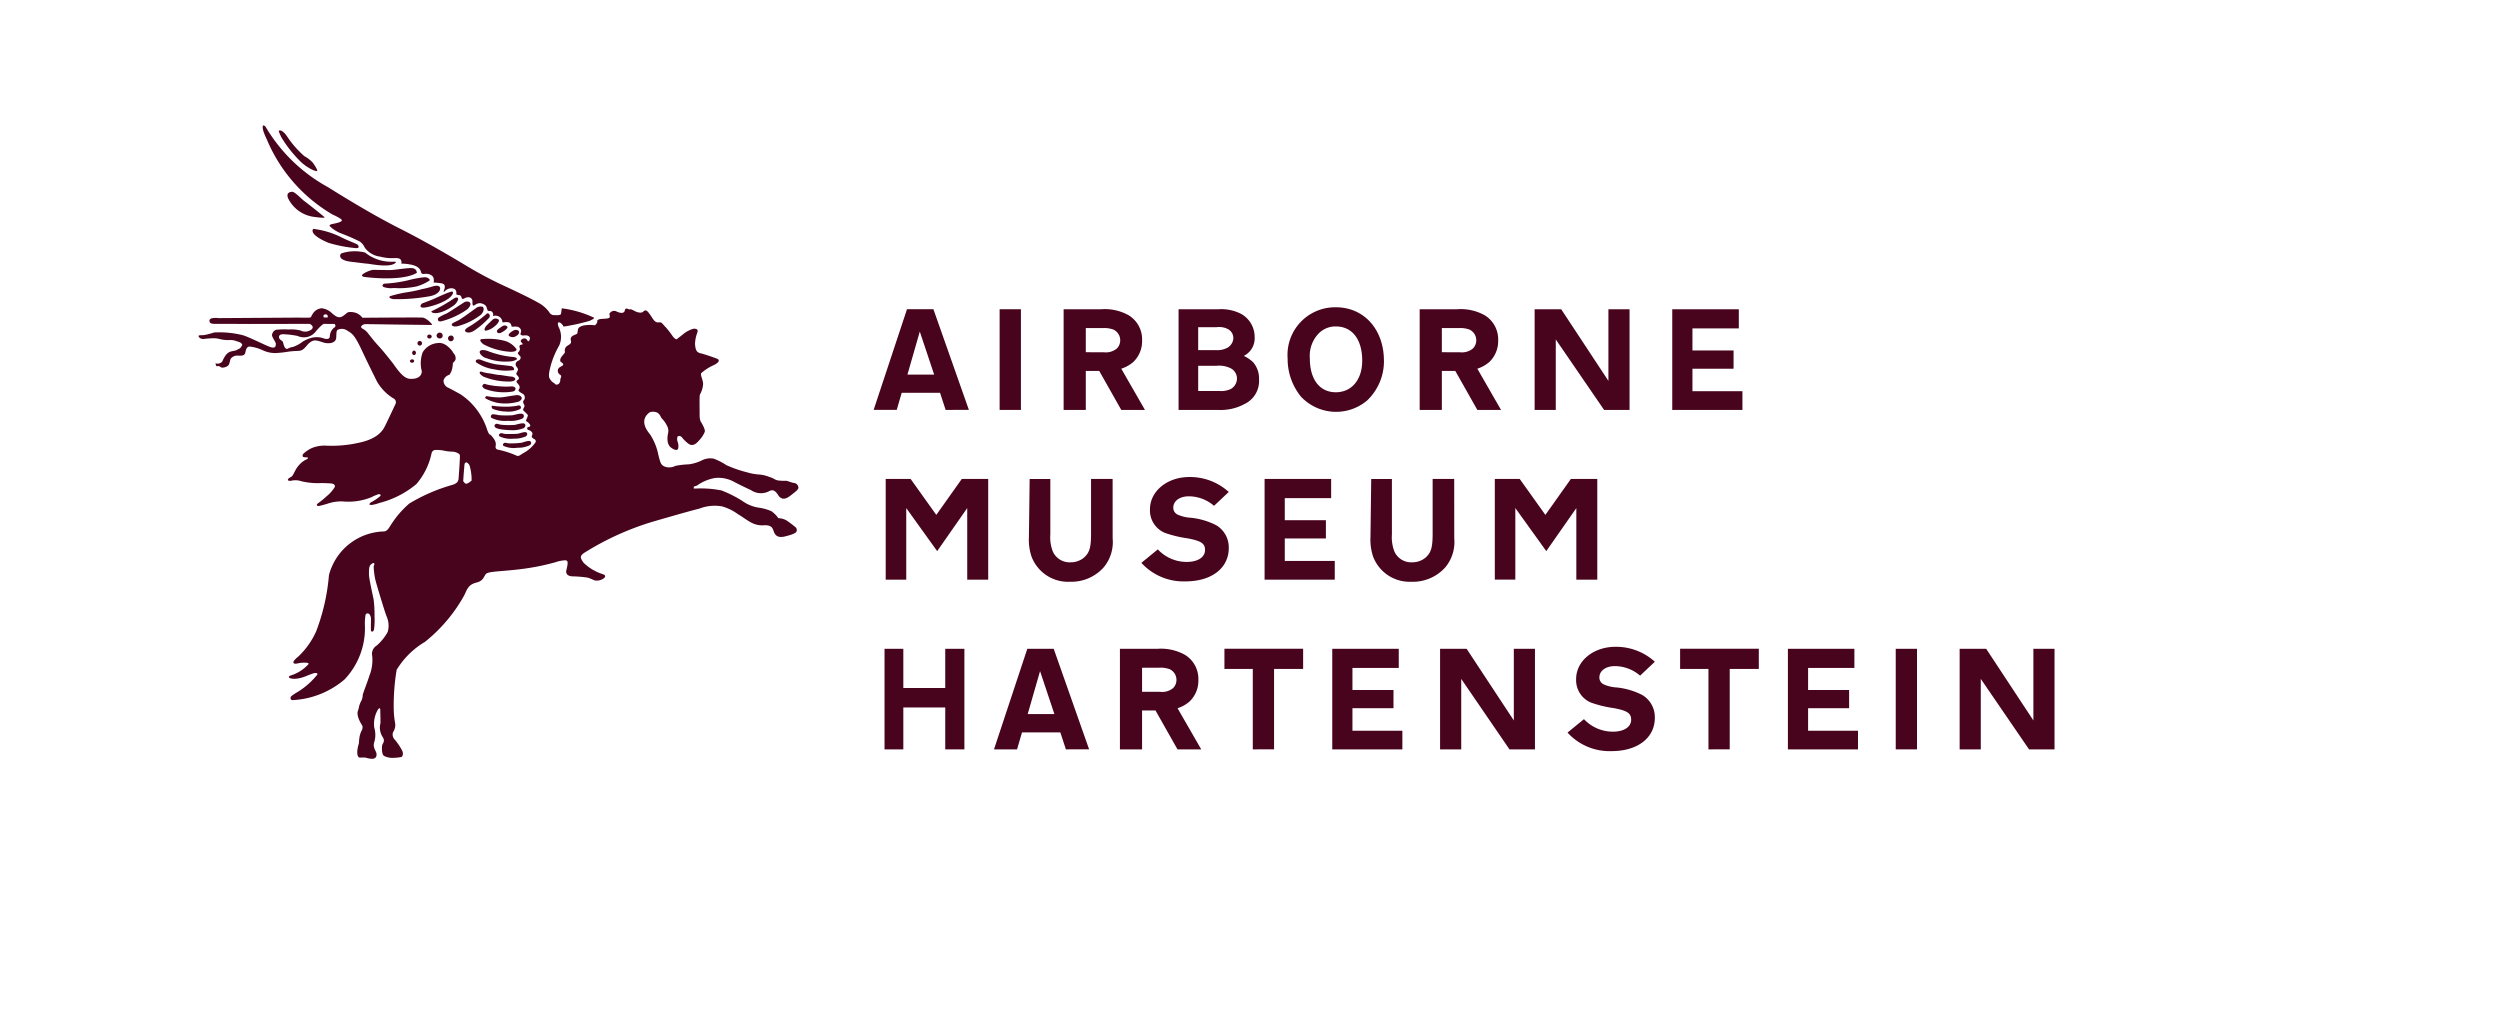
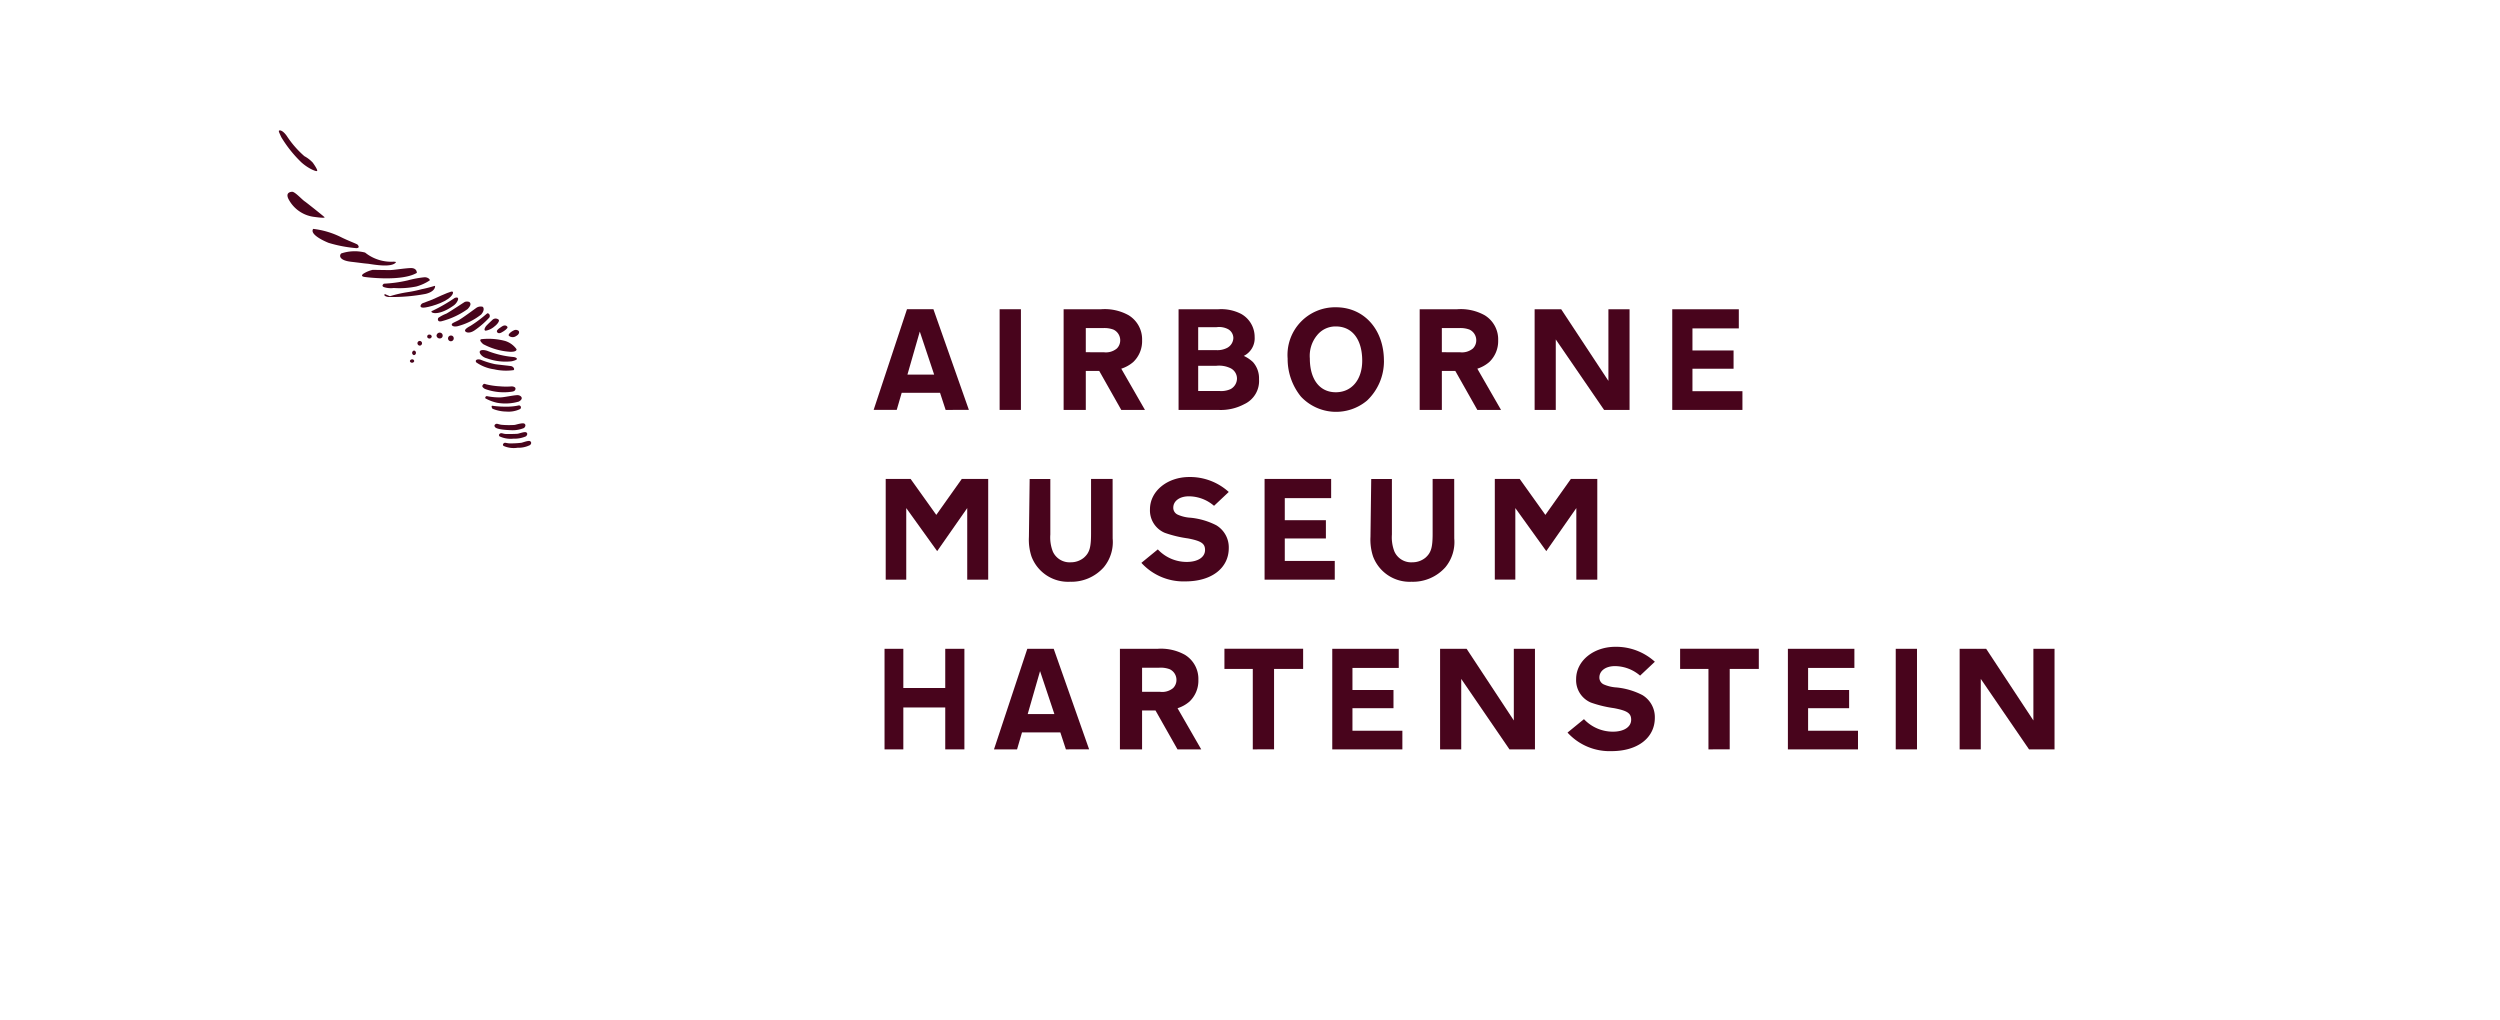
<svg xmlns="http://www.w3.org/2000/svg" width="212.83" height="86.84" viewBox="0 0 212.83 86.84">
  <defs>
    <clipPath id="b">
      <path d="M0 0h212.83v86.84H0z" />
    </clipPath>
  </defs>
  <g id="a" clip-path="url(#b)" fill="#48041c">
    <path d="M71.781 57.447v-3.568h-3.569v3.569h-1.6v-8.563h1.6v3.337h3.569v-3.337h1.63v8.562z" transform="translate(8.69 6.349)" />
    <path d="M80.985 57.446L80.511 56h-3.262l-.423 1.45h-1.964l2.838-8.566h2.247l3.016 8.562zm-2.2-6.662l-1.052 3.658h2.272z" transform="translate(9.757 6.349)" />
    <path d="M89.259 57.447l-1.873-3.312h-1.143v3.312h-1.886v-8.562h3.2a4.191 4.191 0 012.336.513 2.4 2.4 0 011.143 2.132 2.448 2.448 0 01-.758 1.848 2.892 2.892 0 01-1.015.565l2.017 3.505zm-1.488-4.9a1.453 1.453 0 001.117-.321.971.971 0 00.282-.692 1 1 0 00-.577-.912 2.2 2.2 0 00-.887-.128h-1.463v2.053z" transform="translate(10.984 6.349)" />
    <path d="M94.649 57.447V50.6h-2.414v-1.72h6.7v1.72H96.46v6.842z" transform="translate(12.003 6.349)" />
    <path d="M100.364 57.447v-8.562h5.661v1.63h-3.942v1.875h3.493v1.553h-3.493v1.914h4.25v1.591z" transform="translate(13.054 6.349)" />
    <path d="M114.4 57.447l-4.108-6v6h-1.8v-8.562h2.259l4.018 6.1v-6.1h1.8v8.562z" transform="translate(14.105 6.349)" />
    <path d="M124.277 51.189a3.309 3.309 0 00-2.143-.81c-.784 0-1.322.4-1.322.963a.64.64 0 00.383.6 3.222 3.222 0 001.1.255 6.112 6.112 0 012.171.643 2.189 2.189 0 011.066 1.939c0 1.706-1.465 2.837-3.684 2.837a4.838 4.838 0 01-3.749-1.579l1.4-1.143a3.379 3.379 0 002.464 1.066c.938 0 1.554-.4 1.554-1.015 0-.551-.32-.77-1.462-.988a9.9 9.9 0 01-1.964-.475 2.066 2.066 0 01-1.259-2c0-1.54 1.465-2.748 3.349-2.748a4.906 4.906 0 013.353 1.272z" transform="translate(15.347 6.329)" />
    <path d="M129 57.447V50.6h-2.413v-1.72h6.7v1.72h-2.477v6.842z" transform="translate(16.444 6.349)" />
    <path d="M134.712 57.447v-8.562h5.661v1.63h-3.941v1.875h3.492v1.553h-3.492v1.914h4.248v1.591z" transform="translate(17.495 6.349)" />
    <path transform="translate(161.388 55.234)" d="M0 0h1.81v8.562H0z" />
    <path d="M153.567 57.447l-4.108-6v6h-1.8v-8.562h2.259l4.019 6.1v-6.1h1.8v8.562z" transform="translate(19.169 6.349)" />
    <path d="M20.983 9.817c.049-.03.287-.04.645.461A8.318 8.318 0 0023.126 12a2.774 2.774 0 01.714.55c.091.125.421.6.374.7s-.77-.2-1.355-.734a10.5 10.5 0 01-1.7-2.135c-.232-.5-.235-.527-.173-.565" transform="translate(2.787 1.296)" />
    <path d="M24.7 16.547c-.033-.046-1.408-1.141-1.608-1.284-.22-.128-.85-.849-1.1-.831s-.518.137-.323.578a2.856 2.856 0 002.117 1.548c1.241.178.962.026.918-.011" transform="translate(2.87 1.894)" />
    <path d="M23.545 17.231a7.133 7.133 0 012.375.706c.627.315 1.318.558 1.406.637.072.08.207.27-.082.3a11.344 11.344 0 01-2.388-.454c-.575-.234-1.608-.761-1.31-1.187" transform="translate(3.115 2.254)" />
    <path d="M27.692 19.025a3.606 3.606 0 00-2.032.079c-.194.208-.132.592.838.706s.959.126 1.461.171c.5.072 2.029.355 2.368-.131 0 0 .02-.046-.232-.046a3.548 3.548 0 01-2.4-.778" transform="translate(3.384 2.474)" />
    <path d="M28.14 20.333a2.6 2.6 0 00-.778.315c-.27.185-.082.256.011.28s3.2.435 4.514-.335c0 0 .034-.443-.568-.41s-1.413.171-1.721.171-1.458-.02-1.458-.02" transform="translate(3.598 2.638)" />
    <path d="M32.327 20.877a8.772 8.772 0 00-1.418.267 11.384 11.384 0 01-2.023.28s-.282.192.025.3a1.933 1.933 0 00.815.067 7.173 7.173 0 001.925-.129 3.945 3.945 0 001.138-.521c.035-.072-.155-.282-.463-.264" transform="translate(3.797 2.727)" />
-     <path d="M29.33 22.407a10.328 10.328 0 011.466-.34 10.435 10.435 0 001.243-.26c.641-.126 1-.265 1.133-.282s.384-.044.433.183c.02.234-.185.534-.807.685a15.222 15.222 0 01-3.176.261c-.487-.082-.291-.247-.291-.247" transform="translate(3.865 2.811)" />
+     <path d="M29.33 22.407a10.328 10.328 0 011.466-.34 10.435 10.435 0 001.243-.26c.641-.126 1-.265 1.133-.282c.02.234-.185.534-.807.685a15.222 15.222 0 01-3.176.261c-.487-.082-.291-.247-.291-.247" transform="translate(3.865 2.811)" />
    <path d="M34.228 21.964c-.26.058-1.458.606-1.59.671s-.671.243-.833.315-.381.458.238.359 2.007-.526 2.324-1.139c0 0 .132-.274-.139-.206" transform="translate(4.167 2.867)" />
    <path d="M34.438 22.439a14.1 14.1 0 01-1.887 1.09c-.364.086.325.6 1.782-.435a1.055 1.055 0 00.382-.491c.082-.311-.277-.164-.277-.164" transform="translate(4.274 2.925)" />
    <path d="M35.236 22.737c-.106.06-1.37.9-1.576 1a3.135 3.135 0 00-.683.361c-.068.113-.065.382.3.28a6.716 6.716 0 002.192-1.028c.437-.454.158-.571.155-.606a.6.6 0 00-.388-.007" transform="translate(4.337 2.964)" />
    <path d="M36.126 23.163c-.123.081-1.307.968-1.6 1.106-.3.154-.536.232-.538.341-.024.113.2.254.619.113a5.457 5.457 0 001.883-.96c.346-.405.178-.626.133-.657a.661.661 0 00-.494.058" transform="translate(4.472 3.013)" />
    <path d="M36.809 23.653a10.861 10.861 0 01-1.361 1.013c-.178.095-.468.261-.461.4s.338.3.807-.016a7.394 7.394 0 001.266-1.1.258.258 0 00-.042-.312c-.06-.024-.089-.1-.21.021" transform="translate(4.602 3.078)" />
    <path d="M37.151 24.08c-.052.055-.508.47-.582.578s-.2.338-.015.364a1.528 1.528 0 00.758-.368c.233-.174.43-.439.36-.556a.391.391 0 00-.522-.018" transform="translate(4.791 3.13)" />
    <path d="M37.8 24.607c-.128.086-.41.256-.412.393 0 .121.154.253.408.1.259-.134.535-.357.495-.447-.024-.1-.218-.241-.49-.046" transform="translate(4.912 3.197)" />
    <path d="M38.686 24.9c-.167.079-.512.324-.379.456a.506.506 0 00.611.007c.272-.148.283-.346.2-.44a.372.372 0 00-.428-.023" transform="translate(5.027 3.24)" />
    <path d="M36.227 25.549a5.532 5.532 0 012.019.148 1.886 1.886 0 01.975.7c.011.042.028.25-.58.222a5.606 5.606 0 01-2.263-.653c-.273-.255-.3-.368-.15-.419" transform="translate(4.75 3.327)" />
    <path d="M39 26.959a7.943 7.943 0 01-2.268-.532s-.423-.143-.593 0 .152.541.556.638a4.656 4.656 0 002.124.255s.41-.086.44-.187c.011-.09-.116-.15-.26-.174" transform="translate(4.744 3.437)" />
    <path d="M36.22 27.1a7.344 7.344 0 001.208.373c.344.055 1.136.128 1.343.164.194.01.375.242.248.346a4.591 4.591 0 01-1.672-.072 3.457 3.457 0 01-1.513-.592c-.14-.236.169-.3.386-.218" transform="translate(4.706 3.527)" />
-     <path d="M36.24 27.993a3.134 3.134 0 00.594.134c.36.044.769.155.959.146.194.016.794.132.995.139s.335.132.338.206-.079.2-.47.218a5.779 5.779 0 01-2.237-.417c-.51-.307-.3-.472-.178-.426" transform="translate(4.744 3.647)" />
    <path d="M36.585 28.945a6.3 6.3 0 001.18.176 5.912 5.912 0 001 .009c.146-.011.35.06.35.178 0 .1-.025.232-.3.27a4.649 4.649 0 01-2.3-.233s-.3-.163-.207-.3.116-.166.281-.1" transform="translate(4.77 3.766)" />
    <path d="M36.683 29.852a5.1 5.1 0 001.162.1c.391-.023 1.249-.221 1.48-.185s.5.285.046.542a4.058 4.058 0 01-1.831.106 3.625 3.625 0 01-1.016-.379.137.137 0 01.158-.187" transform="translate(4.799 3.877)" />
    <path d="M37.11 30.574a8.341 8.341 0 001.231.07 4.651 4.651 0 00.967-.107.171.171 0 01.105.313 2.243 2.243 0 01-1.163.212 3.2 3.2 0 01-1.19-.245s-.185-.294.051-.243" transform="translate(4.86 3.976)" />
-     <path d="M37.118 31.206a4.3 4.3 0 01.493.079 7.53 7.53 0 001.159.009c.168-.021.72-.206.882-.1s.1.3-.041.388a2.533 2.533 0 01-1.239.185 2.563 2.563 0 01-1.4-.257.188.188 0 01.147-.3" transform="translate(4.852 4.057)" />
    <path d="M37.385 31.926c.088-.007.238.07.449.088a7.065 7.065 0 001.1.009c.158-.033.673-.2.819-.108s.093.268-.042.375a2.529 2.529 0 01-1.161.178c-.6-.019-1.19-.1-1.294-.26-.126-.15.021-.264.128-.282" transform="translate(4.889 4.151)" />
    <path d="M37.7 32.646c.088-.026.222.051.414.062s.853 0 1.01-.018.6-.2.742-.119.089.238-.021.337a2.436 2.436 0 01-1.068.2 2.232 2.232 0 01-1.188-.2c-.114-.139.03-.248.112-.262" transform="translate(4.933 4.237)" />
    <path d="M38 33.372c.08-.009.229.046.412.051a7.431 7.431 0 001.013-.053c.148-.033.606-.216.734-.134s.115.229-.014.333a2.183 2.183 0 01-1.049.225 2.133 2.133 0 01-1.2-.155c-.125-.128.017-.243.1-.267" transform="translate(4.971 4.323)" />
-     <path d="M38.116 39.678c-.077.087-.419.362-.549.2-.151-.163-.151-.163-.122-.333 0-.181.086-1.169.1-1.283a.182.182 0 01.166-.148.505.505 0 01.285.35 4.475 4.475 0 01.148.953s0 .137-.007.163.08.009-.018.1M26.545 26.546c-.06.087-.164.131-.257.256a.98.98 0 00-.208.534c-.01.165-.049.346-.468.243a1.786 1.786 0 00-1.043-.078 2.879 2.879 0 00-.781.322 3.071 3.071 0 01-.839.462 1.2 1.2 0 00-.394.119.189.189 0 01-.224.018c-.126-.073-.19-.349-.226-.474-.017-.122-.061-.139-.149-.208s-.228-.16-.207-.326c.021-.15.154-.209.35-.209a7.382 7.382 0 011.234.147 1.277 1.277 0 001.5-.322 4.618 4.618 0 01.605-.635l.114-.071.933.007s.095.12.06.216m-.955-1c.09-.042.342-.1.307.232h-.333s-.075-.194.026-.232m31.828 14.48a3.763 3.763 0 011.455-.583 2.76 2.76 0 011.628.335c.426.227 1.139.567 1.423.695a1.508 1.508 0 001.557.091c.514-.294.733.377.893.5s.382.3.935-.134.742-.552.625-.81-.322-.243-.437-.271-.474-.15-.53-.166a5.066 5.066 0 01-.718-.028c-.315-.055-.335-.175-.75-.3a2.916 2.916 0 00-.868-.207 4.6 4.6 0 01-1.051-.192 10.231 10.231 0 01-1.744-.606 5.347 5.347 0 00-1.086-.554 1.6 1.6 0 00-.961.126 3.511 3.511 0 01-1.16.359 7.179 7.179 0 00-1.127.128 1.153 1.153 0 01-.87.082c-.373-.146-.4-.309-.57-.929a4.968 4.968 0 00-.714-1.815c-.33-.4-.933-1.244-.036-1.9a.9.9 0 01.646.034c.244.16.264.337.377.491a2.153 2.153 0 01.423.585.914.914 0 01.11.7c-.051.209-.156.915.273 1.213s.557.185.6.03a1.2 1.2 0 00-.064-.567.6.6 0 01.009-.427.266.266 0 01.16-.041c.089 0 .2.1.3.234.1.117.481.5.655.523.158.032.386.02.731-.4A2.255 2.255 0 0058 35.5c0-.075.043-.2-.311-.8 0 0-.137-.143-.132-.641s-.028-1.6.027-1.719a2.091 2.091 0 00.271-.912c-.036-.423-.247-.745-.163-.907a4.213 4.213 0 011.073-.688c.169-.08.7-.373.243-.558-.453-.168-.751-.265-1.142-.386s-.663-.055-.7-.891a3.118 3.118 0 01.18-.893c.151-.362-.122-.37-.3-.37a2.475 2.475 0 00-.966.531s-.437.335-.46.362c-.044.019-.145.008-.346-.238a7.183 7.183 0 00-.625-.805c-.19-.173-.287-.407-.488-.393s-.359.051-.611-.338-.458-.7-.615-.674-.207.185-.375.185a1 1 0 01-.507-.124c-.215-.105-.332-.183-.433-.154s-.152-.069-.3-.064-.108.2-.192.289c-.091.075-.224.137-.613-.027a.447.447 0 00-.627.164c-.037.065.067.241 0 .335s-.4.1-.593.112c-.21.007-.413.058-.435.131-.032.054.011.178-.1.3s-.02.12-.313.1a2.729 2.729 0 00-.551.007 1.2 1.2 0 00-.55.159c-.21.112-.149.509-.221.57s-.407.146-.486.282c-.1.146-.053.175-.028.388s-.243.282-.381.412a.455.455 0 00-.142.437c.04.069-.093.206-.219.361-.145.148-.267.426-.1.539s.2.155.163.243-.34.176-.4.311a.382.382 0 00.133.509c.228.133.016.3.034.433 0 .157-.077.388-.259.411s-.146-.034-.263-.117a.941.941 0 01-.4-.428c-.126-.227.044-.824.123-1.134a7.444 7.444 0 01.7-1.641 1.825 1.825 0 00-.063-1.613c-.052-.163-.08-.343.024-.361s.289.117.416.361a17.576 17.576 0 002.178-.477c.523-.218.409-.282.409-.282A9.028 9.028 0 0045.82 25s-.033.307-.059.448c-.014.125-.225.152-.519.13a.468.468 0 01-.435-.172 2.674 2.674 0 00-.981-.881c-.827-.477-2.473-1.237-3.092-1.523a33.73 33.73 0 01-3.125-1.679c-1.436-.864-3.466-2.049-5.627-3.141s-4.569-2.56-6.069-3.5a13.946 13.946 0 01-5.3-5.125s-.217-.273-.247-.024c0 0-.081.209.341 1.078a13.394 13.394 0 005.592 6.4s.8.352.8.493-.4.232-.656.285-.4.085-.388.2a2.877 2.877 0 001.032.653 15.856 15.856 0 011.541.673 1.234 1.234 0 01.421.518 1.921 1.921 0 001.321.768 3.806 3.806 0 001.238.121c.278 0 .518.009.564.3v.174a4.1 4.1 0 01.671.058c.413.065.918.213 1.005.692 0 0 .026.167.3.123s.649.067.743.318a.66.66 0 01.015.417 5.59 5.59 0 01.7.072c.128.037.408.1.156.666 0 0 0 .113.121-.016a.776.776 0 01.506-.234c.173 0 .507.018.458.518a.445.445 0 00.226.064c.166.011.2.139.239.273s.259-.021.355-.058.515-.121.556.323c0 0-.041.324.077.359.1.018.317-.3.722-.181.409.146.37.264.473.553 0 0 .028.121.287.088a.309.309 0 01.2.3l-.02.121a.744.744 0 01.4 0 .578.578 0 01.408.543s.181-.016.352-.023c.176.016.355 0 .444.4 0 0 .458-.064.594.042a.375.375 0 01.2.331c-.012.108-.051.176-.053.247s.11.148.362.112c.269-.024.42.088.44.224.023.11-.106.377-.192.238s-.152-.217-.313-.2-.376.172-.217.331.136.169 0 .2c-.125.011-.154.051-.168.136s.043.128.036.213a.327.327 0 01-.087.243c-.043.042-.087.086-.085.137 0 .072.207.238.241.335a.3.3 0 01-.163.282.436.436 0 00-.206.143.311.311 0 00.03.4c.13.178.119.208.086.309s-.128.187-.116.287.206.213.218.361-.206.167-.206.289.272.287.268.472-.1.207-.1.278.185.2.334.278a.333.333 0 01.2.342c.026.165-.136.255-.142.348s.115.273.12.353c.023.068-.134.264-.113.341 0 .08.375.342.4.46.007.119-.156.387-.156.443 0 .076.047.085.105.113s.327.271.241.375-.21.044-.229.119c-.027.055-.05.173.121.212.173.06.335.2.307.331-.011.132-.06.155-.06.216 0 .084.133.183.232.225a.216.216 0 01.108.243 2.878 2.878 0 01-.943.883c-.392.213-.484.368-.687.278a7.505 7.505 0 00-1.479-.486c-.423-.051-.288-.324-.288-.437s.035-.359-.465-.868c0 0-.078.086-.252-.358a5.724 5.724 0 00-2.294-3.078s-.916-.507-1.09-.578a.646.646 0 01-.347-.606.7.7 0 01.489-.468 1.29 1.29 0 00.257-.578 3.961 3.961 0 00.05-.445.688.688 0 00.219-.263.6.6 0 00-.067-.428c-.066-.107-.13-.143-.167-.243-.058-.1-.6-.827-1.214-.752a1.626 1.626 0 00-1.343.791 2.685 2.685 0 00-.108 1.479c.113.317-.107.71-.632.766s-.858.053-1.767-1.273c0 0-.789-1.016-1.224-1.484s-.637-.752-.893-1.066a1.3 1.3 0 00-.468-.417c-.093-.053-.2-.137-.13-.236a.478.478 0 01.361-.169c.158 0 5.524.081 5.642.068s-.469-.6-.792-.624-5.12.014-5.12.014a1.258 1.258 0 00-.526-.405 1.459 1.459 0 00-.665-.073c-.124.018-.455.4-.693.43-.232.014-.361-.044-.7-.329a1.5 1.5 0 00-.87-.43.969.969 0 00-.74.416c-.2.29-.145.361-.294.378-.129.014-1.05 0-1.05 0l-6.685.044a1.773 1.773 0 00-.655.028c-.178.1-.14.19-.14.234s0 .234.444.227 2.918.009 2.918.009l5.162-.009s.447.2.173.465a.877.877 0 01-.947.1 3.268 3.268 0 00-1.022-.086 6.41 6.41 0 00-1.073.028.54.54 0 00-.335.448c.017.236.324.583.324.732s.02.463-.5.274-1.763-.839-2.327-1a8.158 8.158 0 00-2.428-.227 6.163 6.163 0 01-.873.225c-.248.011-.428 0-.446.062-.023.081.145.3.468.262a6.089 6.089 0 01.988-.053c.236.02.409.095.658.125a3.43 3.43 0 00.631.02 1.464 1.464 0 01.516.111 1.3 1.3 0 01.326.125c.106.086.159.15.106.234s-.114.218-.224.264-.18.106-.268.139-.338.076-.442.1a.878.878 0 00-.433.3 2.106 2.106 0 00-.253.433c-.028.063-.078.2-.216.243a.439.439 0 01-.288.061c-.1-.026-.163-.015-.125.023a.154.154 0 01.023.079c0 .037.065.124.065.124s.2-.043.269.017c.09.06.131.1.228.1s.489-.058.574-.313.084-.433.207-.527a.724.724 0 01.521-.187c.278.011.584.049.646-.256s.139-.5.36-.514a3.424 3.424 0 011.089.3 2.5 2.5 0 001.118.255 9.178 9.178 0 001.109-.121 6.752 6.752 0 01.735-.058c.324-.026.451.007.873-.516 0 0 .33-.408.689-.379s.7.221.964.229c.282.036.794-.03.806-.489s.027-.631.157-.66a.791.791 0 01.776.081c.448.261.649.408 1.265 1.723s1.12 2.306 1.263 2.6a4.028 4.028 0 001.418 1.456.357.357 0 01.164.472c-.137.291-.8 1.7-.9 1.886s-.446 1.028-2.134 1.392a10.436 10.436 0 01-2.864.267 2.862 2.862 0 00-1.168.181 2.647 2.647 0 00-.809.542c-.041.1-.084.247.116.259.18.024.327 0 .312.067-.008.046-.06.1-.277.193a2.324 2.324 0 00-.742.754c-.157.281-.274.585-.417.662-.159.076-.276.164-.276.234s.05.15.4.071a1.513 1.513 0 01.717.058 6.016 6.016 0 001.425.172 9.846 9.846 0 011.189.03c.183.032.3.129.265.285a2.919 2.919 0 01-.674.777 7.841 7.841 0 01-.7.58c-.119.088-.2.145-.134.237s.394-.024.847-.149a3.611 3.611 0 011.317-.206 5.242 5.242 0 002.462-.359 3.61 3.61 0 01.622-.261c.134-.011.19.1.134.157a3.991 3.991 0 01-.645.458c-.237.117-.274.169-.274.256s.316.065.857-.126a7.951 7.951 0 003.128-1.6 5.868 5.868 0 001.287-2.592.378.378 0 01.25-.306 2.956 2.956 0 01.856.06 3.593 3.593 0 00.669.077c.273 0 .614.159.641.3s-.084 1.662-.1 1.868.019.509-.583.673a14.973 14.973 0 00-3.62 1.574 8.163 8.163 0 00-1.5 1.714c-.187.262-.335.641-.65.662A4.971 4.971 0 0026 47.722a17.372 17.372 0 01-1.082 4.764 6.71 6.71 0 01-1.518 2.152s-.53.408-.41.553.379 0 .714-.02.678 0 .527.152a3.348 3.348 0 01-1.484.933s-.178.055-.152.159.549.243 1.356-.064c0 0 .609-.247.76-.287s.359-.028.3.12a6.634 6.634 0 01-1.609 1.438 4.158 4.158 0 00-.638.426c-.042.1-.081.282.137.307a7.378 7.378 0 004.436-1.767 6.33 6.33 0 001.727-4.535 4.308 4.308 0 01.06-.988.2.2 0 01.342.007.668.668 0 01.116.4c0 .165-.017.722-.011.849s-.017.176.085.19.123.007.185-.19a5.8 5.8 0 00.041-1.057 10.55 10.55 0 00-.073-1.442c-.078-.412-.4-1.831-.4-2.135s-.03-.727.174-.889.263-.128.281-.051-.049.122-.055.259a6.429 6.429 0 00.145 1.111c.085.359.807 2.751.951 3.1A1.919 1.919 0 0131 52.556a4.179 4.179 0 01-.943 1.16.82.82 0 00-.374.87 3.573 3.573 0 01-.234 1.68c-.248.78-.562 1.5-.577 1.7a1.064 1.064 0 01-.131.477 1.851 1.851 0 00-.189.523 2.209 2.209 0 01-.1.346c-.037.128-.06.534.391 1.215a.559.559 0 01-.034.377 1.914 1.914 0 00-.217.666c-.041.32-.03.446-.058.527a2.739 2.739 0 00-.12.593c-.006.129-.023.559.243.559a3.442 3.442 0 01.471 0 1.71 1.71 0 00.565.1c.307 0 .414-.243.34-.517-.1-.257-.3-.517-.183-.871a2.146 2.146 0 00.009-1.266 2.39 2.39 0 01.337-1.573l.1-.093a.224.224 0 01.079.173c-.017.105.038 1.067 0 1.158a1.477 1.477 0 00.175 1.1c.276.39.026.558-.014.723s-.061.779.154.92a1.526 1.526 0 00.777.165 3.755 3.755 0 00.706-.072c.041-.011.237-.229.032-.6a5.223 5.223 0 00-.6-.876.606.606 0 01-.143-.644 1.06 1.06 0 00.178-.733 7.445 7.445 0 01-.123-1.19 18.4 18.4 0 01.248-3.377 6.921 6.921 0 012.4-2.374 13.279 13.279 0 003.357-3.975c.243-.482.311-.9 1.039-1.081s.6-.679.924-.809c.646-.247 2.909-.1 5.82-.927a2.909 2.909 0 01.835-.16c.222.035.172.2.178.32a4.364 4.364 0 01-.108.53c-.028.125-.061.48.5.518a10.256 10.256 0 011.317.107c.329.1.545.241.641.245a.989.989 0 00.783-.227c.2-.238-.11-.3-.271-.356a4.1 4.1 0 01-1.5-.926c-.326-.463-.357-.609.225-.951a23.822 23.822 0 015.649-2.541s3.224-.94 3.963-1.111a3.634 3.634 0 011.931-.2 4.156 4.156 0 011.392.682c.243.121.678.47 1.06.671a1.958 1.958 0 001.18.255c.6-.009.685.238.774.488s.247.641.953.47.946-.3 1-.428a.32.32 0 00-.094-.368 8.324 8.324 0 00-.788-.589 1.593 1.593 0 00-.664-.174 2.55 2.55 0 00-.584-.589 4.06 4.06 0 00-1.091-.306 3.2 3.2 0 01-1.4-.578 10.3 10.3 0 00-1.761-.886 8.9 8.9 0 00-2.023-.169l-.35.008.016-.172a1.291 1.291 0 00.357-.134" transform="translate(2.003 1.248)" />
    <path d="M33.948 25.27a.225.225 0 01.241.208.243.243 0 11-.241-.208" transform="translate(4.436 3.296)" />
    <path d="M33.107 25.049a.251.251 0 01.256.25.237.237 0 01-.246.246.265.265 0 01-.279-.244.28.28 0 01.269-.252" transform="translate(4.324 3.267)" />
    <path d="M32.322 25.2a.183.183 0 01.2.159.194.194 0 01-.2.176c-.117-.009-.19-.086-.185-.168a.162.162 0 01.185-.167" transform="translate(4.233 3.286)" />
    <path d="M31.6 25.676a.2.2 0 01.19.2.2.2 0 01-.19.2.208.208 0 01-.2-.2.2.2 0 01.2-.2" transform="translate(4.138 3.348)" />
    <path d="M31.15 26.4a.186.186 0 01.175.2.185.185 0 01-.175.19.2.2 0 010-.386" transform="translate(4.084 3.442)" />
    <path d="M31.022 27.063a.166.166 0 01.176.143c0 .077-.081.143-.178.148s-.187-.069-.187-.143.1-.148.19-.148" transform="translate(4.064 3.527)" />
    <path d="M71.92 31.858l-.477-1.458h-3.264l-.422 1.453h-1.965l2.839-8.571h2.247l3.02 8.571zm-2.2-6.67l-1.052 3.662h2.274z" transform="translate(8.584 3.039)" />
    <path transform="translate(85.1 26.326)" d="M0 0h1.813v8.571H0z" />
    <path d="M85.02 31.858l-1.876-3.318H82v3.318h-1.888v-8.571h3.2a4.183 4.183 0 012.338.514 2.4 2.4 0 011.143 2.133 2.449 2.449 0 01-.757 1.85 2.939 2.939 0 01-1.016.565l2.017 3.51zm-1.492-4.91a1.448 1.448 0 001.119-.322.97.97 0 00.283-.692 1 1 0 00-.578-.914 2.181 2.181 0 00-.889-.128H82v2.055z" transform="translate(10.436 3.039)" />
    <path d="M92.182 23.287a3.693 3.693 0 011.929.4 2.245 2.245 0 011.144 1.967 1.676 1.676 0 01-.924 1.606 2.9 2.9 0 01.78.526 2.069 2.069 0 01.516 1.452 2.172 2.172 0 01-1.261 2.132 4.237 4.237 0 01-2.17.49h-3.418v-8.573zm-.231 3.48a1.813 1.813 0 00.937-.178.99.99 0 00.554-.849.87.87 0 00-.451-.757 1.644 1.644 0 00-.991-.167h-1.552v1.951zm.349 3.483a1.919 1.919 0 00.912-.167 1.033 1.033 0 00.539-.9.988.988 0 00-.628-.911A2.24 2.24 0 0092 28.1h-1.552v2.15z" transform="translate(11.556 3.039)" />
    <path d="M105.2 27.687a4.618 4.618 0 01-1.438 3.392 4.1 4.1 0 01-5.628-.333A5.078 5.078 0 0197 27.508a4.054 4.054 0 014.112-4.369c2.391 0 4.085 1.889 4.085 4.548m-5.729-2.12a2.761 2.761 0 00-.578 1.928c0 1.784.837 2.879 2.211 2.879 1.348 0 2.248-1.067 2.248-2.687 0-1.811-.848-2.916-2.248-2.916a2 2 0 00-1.633.8" transform="translate(12.619 3.02)" />
    <path d="M111.862 31.858l-1.875-3.318h-1.145v3.318h-1.888v-8.571h3.2a4.181 4.181 0 012.337.514 2.4 2.4 0 011.145 2.133 2.455 2.455 0 01-.76 1.85 2.893 2.893 0 01-1.014.565l2.018 3.51zm-1.491-4.91a1.448 1.448 0 001.118-.322.974.974 0 00.282-.692 1 1 0 00-.577-.914 2.185 2.185 0 00-.888-.128h-1.465v2.055z" transform="translate(13.906 3.039)" />
    <path d="M121.532 31.858l-4.113-6v6h-1.8v-8.571h2.261l4.02 6.1v-6.1h1.8v8.571z" transform="translate(15.027 3.039)" />
    <path d="M125.994 31.858v-8.571h5.667v1.632h-3.947v1.876h3.5v1.555h-3.5v1.914h4.255v1.595z" transform="translate(16.368 3.039)" />
    <path d="M73.64 44.653v-6.092l-2.559 3.665-2.632-3.665v6.092H66.7v-8.571h2.122l2.184 3.059 2.17-3.059h2.25v8.571z" transform="translate(8.702 4.693)" />
    <path d="M84.626 41.143a3.363 3.363 0 01-.758 2.456 3.687 3.687 0 01-2.876 1.233 3.324 3.324 0 01-3.278-2.158 4.551 4.551 0 01-.217-1.659l.063-4.933h1.76v4.728a3.3 3.3 0 00.219 1.465 1.566 1.566 0 001.529.9 1.73 1.73 0 001.118-.4c.477-.426.6-.876.6-2.045v-4.65h1.836z" transform="translate(10.097 4.694)" />
    <path d="M92.159 38.388a3.3 3.3 0 00-2.145-.81c-.784 0-1.324.4-1.324.964a.637.637 0 00.385.6 3.13 3.13 0 001.1.26 6.119 6.119 0 012.174.64 2.192 2.192 0 011.065 1.941c0 1.709-1.465 2.838-3.687 2.838a4.848 4.848 0 01-3.753-1.579l1.4-1.145a3.361 3.361 0 002.465 1.067c.937 0 1.555-.4 1.555-1.014 0-.553-.32-.77-1.464-.99a9.917 9.917 0 01-1.966-.474 2.07 2.07 0 01-1.259-2c0-1.543 1.465-2.751 3.355-2.751a4.906 4.906 0 013.352 1.273z" transform="translate(11.194 4.674)" />
    <path d="M95.262 44.653v-8.571h5.667v1.632h-3.947v1.876h3.5v1.555h-3.5v1.914h4.255v1.595z" transform="translate(12.394 4.693)" />
    <path d="M110.378 41.143a3.363 3.363 0 01-.758 2.456 3.69 3.69 0 01-2.88 1.233 3.325 3.325 0 01-3.276-2.158 4.569 4.569 0 01-.219-1.659l.064-4.933h1.761v4.728a3.31 3.31 0 00.22 1.465 1.565 1.565 0 001.529.9 1.739 1.739 0 001.118-.4c.475-.426.6-.876.6-2.045v-4.65h1.837z" transform="translate(13.426 4.694)" />
    <path d="M119.558 44.653v-6.092L117 42.225l-2.635-3.665v6.092h-1.747v-8.57h2.121l2.184 3.059 2.17-3.059h2.25v8.571z" transform="translate(14.638 4.693)" />
  </g>
</svg>